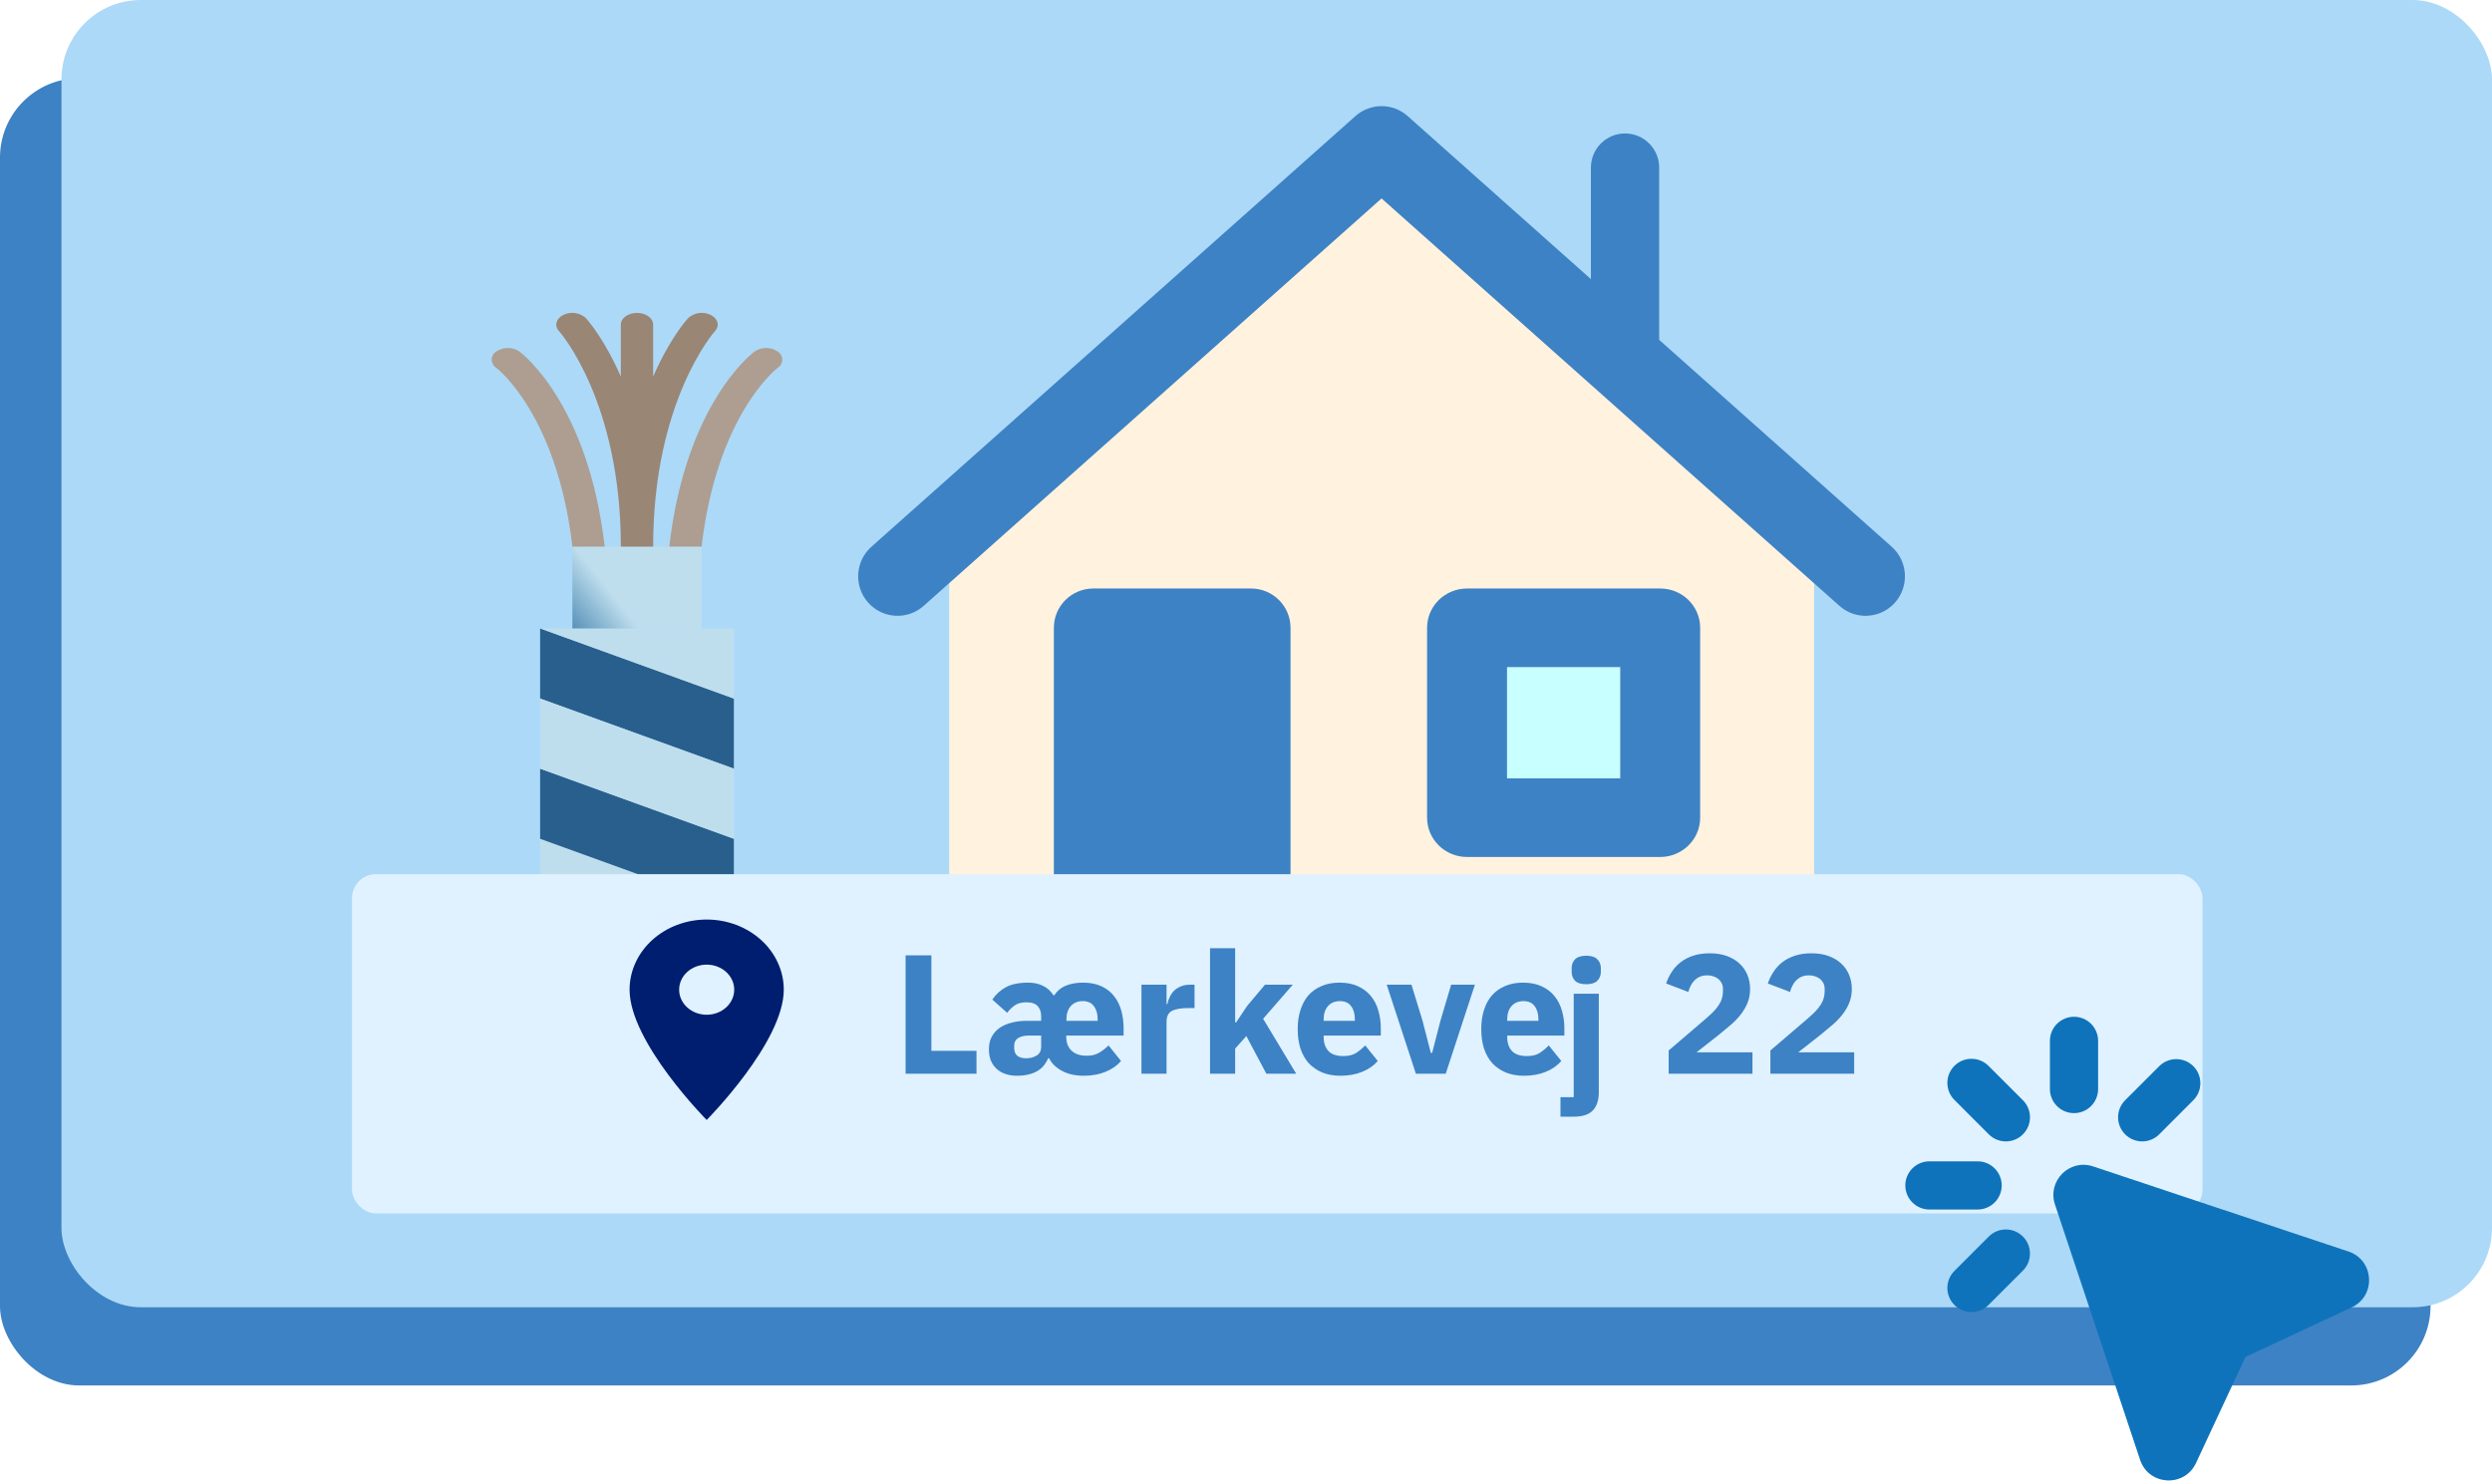
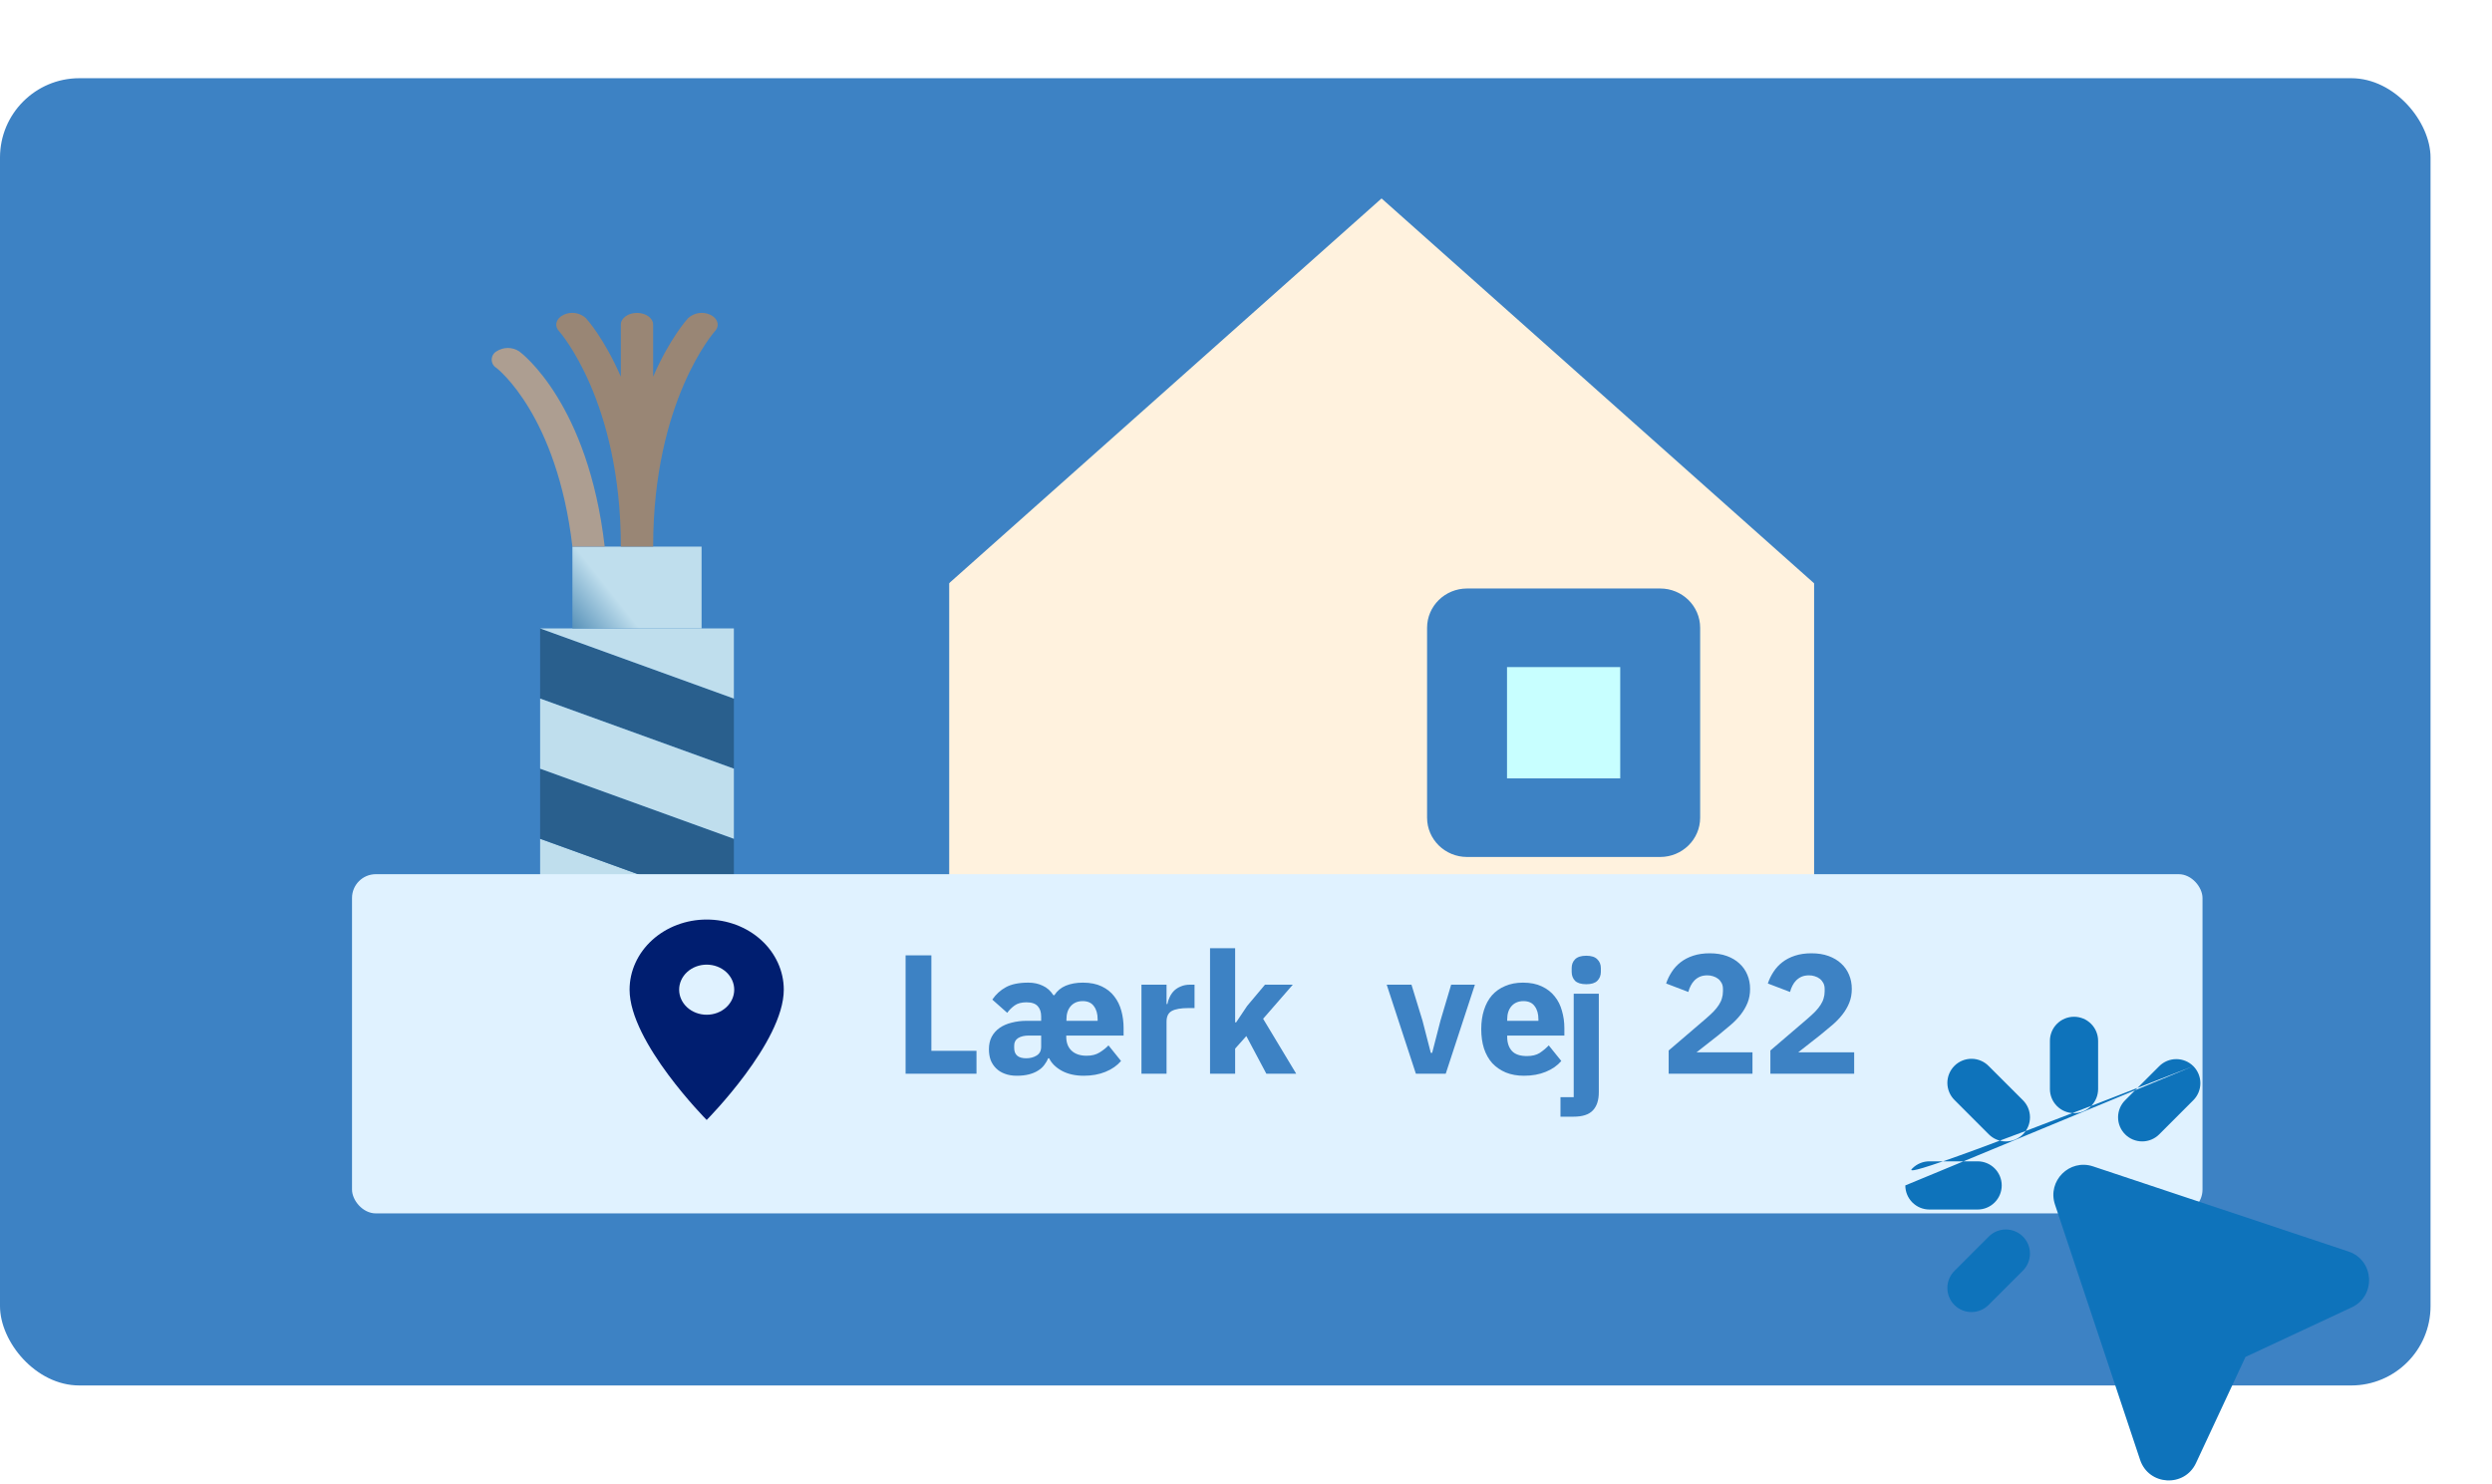
<svg xmlns="http://www.w3.org/2000/svg" width="314" height="187" viewBox="0 0 314 187" fill="none">
  <rect y="9.856" width="306.256" height="164.744" rx="10" fill="#3D82C4" />
-   <rect x="7.745" width="306.256" height="164.744" rx="10" fill="#ACD9F8" />
  <path d="M92.47 123.378L68.058 114.541V105.705L92.47 114.541V123.378Z" fill="#BFDEED" />
  <path d="M68.058 132.216V123.38L92.47 132.216H68.058Z" fill="#BFDEED" />
  <path d="M92.47 132.216L68.058 123.38V114.543L92.47 123.38V132.216Z" fill="#295F8D" />
  <path d="M92.47 114.542L68.058 105.706V96.87L92.47 105.706V114.542Z" fill="#295F8D" />
  <path d="M92.47 88.033V96.87L68.058 88.033V79.197L92.47 88.033Z" fill="#295F8D" />
  <path d="M92.47 79.198V88.034L68.058 79.198H92.47Z" fill="#BFDEED" />
  <path d="M92.47 105.708L68.058 96.871V88.035L92.47 96.871V105.708Z" fill="#BFDEED" />
  <path d="M88.401 68.887H72.126V79.196H88.401V68.887Z" fill="url(#paint0_linear_196_4078)" />
-   <path d="M95.099 44.284C95.524 44.004 96.021 43.854 96.53 43.854C97.039 43.853 97.536 44.002 97.962 44.281C98.143 44.386 98.294 44.536 98.399 44.718C98.505 44.898 98.562 45.104 98.564 45.313C98.567 45.523 98.515 45.729 98.413 45.913C98.312 46.096 98.165 46.25 97.986 46.359C97.909 46.415 90.353 52.218 88.4 68.888H84.332C86.404 50.883 94.745 44.539 95.099 44.284Z" fill="#AD9E91" />
  <path d="M62.551 44.284C62.978 44.002 63.478 43.852 63.99 43.852C64.501 43.852 65.002 44.002 65.429 44.284C65.781 44.539 74.122 50.883 76.195 68.888H72.127C70.181 52.281 62.675 46.459 62.543 46.359C62.363 46.252 62.214 46.099 62.111 45.917C62.008 45.734 61.954 45.528 61.955 45.319C61.956 45.109 62.011 44.903 62.116 44.722C62.22 44.54 62.37 44.389 62.551 44.283V44.284Z" fill="#AD9E91" />
  <path d="M70.431 41.72C69.811 41.044 70.066 40.131 70.999 39.681C71.456 39.459 71.969 39.38 72.472 39.452C72.975 39.525 73.444 39.746 73.82 40.088C73.993 40.278 76.139 42.672 78.228 47.465V40.905C78.228 40.092 79.14 39.433 80.263 39.433C81.386 39.433 82.297 40.093 82.297 40.905V47.465C84.386 42.671 86.533 40.278 86.708 40.088C87.083 39.748 87.551 39.527 88.052 39.454C88.553 39.381 89.065 39.459 89.521 39.678C90.455 40.128 90.712 41.041 90.096 41.718C90.018 41.804 82.298 50.509 82.298 68.888H78.231C78.231 50.549 70.543 41.844 70.433 41.72H70.431Z" fill="#998675" />
  <path d="M204.762 49.506C202.387 49.506 200.461 47.579 200.461 45.201V21.123C200.461 18.746 202.387 16.818 204.762 16.818C207.137 16.818 209.063 18.746 209.063 21.123V45.201C209.063 47.579 207.137 49.506 204.762 49.506Z" fill="#3D82C4" />
  <path d="M119.602 130.939V65.458C119.602 64.984 119.804 64.532 120.158 64.218L172.984 17.236C173.287 16.967 173.676 16.818 174.081 16.818C174.486 16.818 174.876 16.967 175.179 17.236L228.004 64.218C228.358 64.532 228.561 64.984 228.561 65.458V130.938H119.602V130.939Z" fill="#FFF2DE" />
  <path d="M228.004 64.218L175.179 17.236C174.876 16.967 174.486 16.818 174.081 16.818V130.939H228.56V65.458C228.56 64.985 228.357 64.532 228.004 64.218Z" fill="#FFF2DE" />
-   <path d="M162.61 130.938H132.79V79.127C132.79 76.386 135.015 74.165 137.76 74.165H157.64C160.385 74.165 162.61 76.386 162.61 79.127V130.938Z" fill="#3D82C4" />
  <path d="M205.538 102.837H188.502C186.555 102.837 184.977 101.259 184.977 99.312V82.277C184.977 80.33 186.555 78.752 188.502 78.752H205.538C207.484 78.752 209.063 80.33 209.063 82.277V99.312C209.063 101.259 207.484 102.837 205.538 102.837Z" fill="#C8FFFF" />
  <path d="M209.189 107.999H184.853C182.072 107.999 179.817 105.782 179.817 103.047V79.117C179.817 76.382 182.072 74.165 184.853 74.165H209.189C211.97 74.165 214.225 76.382 214.225 79.117V103.047C214.225 105.782 211.97 107.999 209.189 107.999ZM189.889 98.095H204.153V84.069H189.889V98.095Z" fill="#3D82C4" />
  <path d="M235.066 77.605C233.895 77.606 232.72 77.192 231.775 76.351L174.08 25.008L116.386 76.351C114.336 78.175 111.2 77.987 109.381 75.931C107.563 73.875 107.75 70.728 109.801 68.904L170.788 14.63C172.667 12.959 175.494 12.959 177.373 14.63L238.36 68.904C240.41 70.729 240.598 73.875 238.78 75.931C237.799 77.04 236.435 77.605 235.066 77.605Z" fill="#3D82C4" />
  <g filter="url(#filter0_d_196_4078)">
    <rect x="44.355" y="106.168" width="233.167" height="42.747" rx="3" fill="#E0F2FF" />
  </g>
-   <path fill-rule="evenodd" clip-rule="evenodd" d="M264.369 131.171C264.369 130.366 264.05 129.593 263.48 129.024C262.911 128.454 262.138 128.135 261.333 128.135C260.527 128.135 259.755 128.454 259.186 129.024C258.616 129.593 258.296 130.366 258.296 131.171V137.245C258.296 138.05 258.616 138.822 259.186 139.392C259.755 139.961 260.527 140.281 261.333 140.281C262.138 140.281 262.911 139.961 263.48 139.392C264.05 138.822 264.369 138.05 264.369 137.245V131.171ZM250.595 134.36C250.315 134.07 249.98 133.838 249.609 133.679C249.239 133.52 248.841 133.436 248.437 133.433C248.034 133.429 247.634 133.506 247.261 133.659C246.888 133.811 246.549 134.037 246.264 134.322C245.979 134.607 245.753 134.946 245.6 135.319C245.448 135.693 245.371 136.092 245.374 136.496C245.378 136.899 245.462 137.297 245.621 137.668C245.78 138.038 246.011 138.373 246.301 138.654L250.595 142.953C250.878 143.236 251.213 143.46 251.582 143.613C251.95 143.765 252.346 143.844 252.745 143.844C253.144 143.844 253.54 143.765 253.909 143.613C254.278 143.46 254.613 143.236 254.895 142.953C255.177 142.671 255.401 142.336 255.554 141.967C255.707 141.598 255.786 141.203 255.786 140.803C255.786 140.404 255.707 140.009 255.554 139.64C255.401 139.271 255.177 138.936 254.895 138.654L250.595 134.36ZM263.735 146.992C260.765 146.002 257.944 148.823 258.931 151.79L269.659 183.973C270.743 187.228 275.247 187.489 276.701 184.38L282.942 171L296.321 164.76C299.431 163.308 299.17 158.802 295.914 157.718L263.735 146.992ZM276.364 134.36C276.934 134.929 277.253 135.701 277.253 136.507C277.253 137.312 276.934 138.084 276.364 138.654L272.07 142.953C271.788 143.236 271.453 143.459 271.085 143.612C270.716 143.765 270.321 143.843 269.922 143.843C269.523 143.843 269.128 143.765 268.759 143.612C268.391 143.459 268.056 143.236 267.774 142.953C267.491 142.671 267.268 142.336 267.115 141.968C266.962 141.599 266.884 141.204 266.884 140.805C266.884 140.406 266.962 140.011 267.115 139.642C267.268 139.274 267.491 138.939 267.774 138.657L272.07 134.363C272.64 133.793 273.412 133.474 274.217 133.474C275.023 133.474 275.795 133.79 276.364 134.36ZM240.076 149.391C240.076 148.586 240.396 147.813 240.966 147.244C241.535 146.674 242.307 146.354 243.113 146.354H249.186C249.992 146.354 250.764 146.674 251.333 147.244C251.903 147.813 252.223 148.586 252.223 149.391C252.223 150.197 251.903 150.969 251.333 151.538C250.764 152.108 249.992 152.428 249.186 152.428H243.113C242.307 152.428 241.535 152.108 240.966 151.538C240.396 150.969 240.076 150.197 240.076 149.391ZM254.892 160.129C255.174 159.847 255.398 159.512 255.551 159.143C255.703 158.774 255.782 158.379 255.782 157.98C255.782 157.581 255.703 157.186 255.551 156.818C255.398 156.449 255.174 156.114 254.892 155.832C254.61 155.55 254.275 155.326 253.906 155.173C253.538 155.021 253.143 154.942 252.744 154.942C252.345 154.942 251.95 155.021 251.581 155.173C251.212 155.326 250.877 155.55 250.595 155.832L246.301 160.129C246.011 160.409 245.78 160.744 245.621 161.114C245.462 161.485 245.378 161.883 245.374 162.287C245.371 162.69 245.448 163.09 245.6 163.463C245.753 163.836 245.979 164.175 246.264 164.46C246.549 164.745 246.888 164.971 247.261 165.124C247.634 165.276 248.034 165.353 248.437 165.35C248.841 165.346 249.239 165.262 249.609 165.103C249.98 164.944 250.315 164.713 250.595 164.423L254.892 160.129Z" fill="#0E73BB" />
+   <path fill-rule="evenodd" clip-rule="evenodd" d="M264.369 131.171C264.369 130.366 264.05 129.593 263.48 129.024C262.911 128.454 262.138 128.135 261.333 128.135C260.527 128.135 259.755 128.454 259.186 129.024C258.616 129.593 258.296 130.366 258.296 131.171V137.245C258.296 138.05 258.616 138.822 259.186 139.392C259.755 139.961 260.527 140.281 261.333 140.281C262.138 140.281 262.911 139.961 263.48 139.392C264.05 138.822 264.369 138.05 264.369 137.245V131.171ZM250.595 134.36C250.315 134.07 249.98 133.838 249.609 133.679C249.239 133.52 248.841 133.436 248.437 133.433C248.034 133.429 247.634 133.506 247.261 133.659C246.888 133.811 246.549 134.037 246.264 134.322C245.979 134.607 245.753 134.946 245.6 135.319C245.448 135.693 245.371 136.092 245.374 136.496C245.378 136.899 245.462 137.297 245.621 137.668C245.78 138.038 246.011 138.373 246.301 138.654L250.595 142.953C250.878 143.236 251.213 143.46 251.582 143.613C251.95 143.765 252.346 143.844 252.745 143.844C253.144 143.844 253.54 143.765 253.909 143.613C254.278 143.46 254.613 143.236 254.895 142.953C255.177 142.671 255.401 142.336 255.554 141.967C255.707 141.598 255.786 141.203 255.786 140.803C255.786 140.404 255.707 140.009 255.554 139.64C255.401 139.271 255.177 138.936 254.895 138.654L250.595 134.36ZM263.735 146.992C260.765 146.002 257.944 148.823 258.931 151.79L269.659 183.973C270.743 187.228 275.247 187.489 276.701 184.38L282.942 171L296.321 164.76C299.431 163.308 299.17 158.802 295.914 157.718L263.735 146.992ZM276.364 134.36C276.934 134.929 277.253 135.701 277.253 136.507C277.253 137.312 276.934 138.084 276.364 138.654L272.07 142.953C271.788 143.236 271.453 143.459 271.085 143.612C270.716 143.765 270.321 143.843 269.922 143.843C269.523 143.843 269.128 143.765 268.759 143.612C268.391 143.459 268.056 143.236 267.774 142.953C267.491 142.671 267.268 142.336 267.115 141.968C266.962 141.599 266.884 141.204 266.884 140.805C266.884 140.406 266.962 140.011 267.115 139.642C267.268 139.274 267.491 138.939 267.774 138.657L272.07 134.363C272.64 133.793 273.412 133.474 274.217 133.474C275.023 133.474 275.795 133.79 276.364 134.36ZC240.076 148.586 240.396 147.813 240.966 147.244C241.535 146.674 242.307 146.354 243.113 146.354H249.186C249.992 146.354 250.764 146.674 251.333 147.244C251.903 147.813 252.223 148.586 252.223 149.391C252.223 150.197 251.903 150.969 251.333 151.538C250.764 152.108 249.992 152.428 249.186 152.428H243.113C242.307 152.428 241.535 152.108 240.966 151.538C240.396 150.969 240.076 150.197 240.076 149.391ZM254.892 160.129C255.174 159.847 255.398 159.512 255.551 159.143C255.703 158.774 255.782 158.379 255.782 157.98C255.782 157.581 255.703 157.186 255.551 156.818C255.398 156.449 255.174 156.114 254.892 155.832C254.61 155.55 254.275 155.326 253.906 155.173C253.538 155.021 253.143 154.942 252.744 154.942C252.345 154.942 251.95 155.021 251.581 155.173C251.212 155.326 250.877 155.55 250.595 155.832L246.301 160.129C246.011 160.409 245.78 160.744 245.621 161.114C245.462 161.485 245.378 161.883 245.374 162.287C245.371 162.69 245.448 163.09 245.6 163.463C245.753 163.836 245.979 164.175 246.264 164.46C246.549 164.745 246.888 164.971 247.261 165.124C247.634 165.276 248.034 165.353 248.437 165.35C248.841 165.346 249.239 165.262 249.609 165.103C249.98 164.944 250.315 164.713 250.595 164.423L254.892 160.129Z" fill="#0E73BB" />
  <path d="M89.044 127.881C88.124 127.881 87.241 127.548 86.59 126.956C85.94 126.364 85.574 125.561 85.574 124.723C85.574 123.886 85.94 123.083 86.59 122.491C87.241 121.899 88.124 121.566 89.044 121.566C89.964 121.566 90.847 121.899 91.497 122.491C92.148 123.083 92.514 123.886 92.514 124.723C92.514 125.138 92.424 125.549 92.249 125.932C92.075 126.315 91.82 126.663 91.497 126.956C91.175 127.249 90.793 127.482 90.372 127.641C89.951 127.799 89.5 127.881 89.044 127.881ZM89.044 115.883C86.467 115.883 83.996 116.814 82.174 118.472C80.352 120.13 79.329 122.379 79.329 124.723C79.329 131.354 89.044 141.142 89.044 141.142C89.044 141.142 98.759 131.354 98.759 124.723C98.759 122.379 97.736 120.13 95.914 118.472C94.092 116.814 91.621 115.883 89.044 115.883Z" fill="#001E70" />
  <path d="M233.632 135.313H223.074V132.385L227.669 128.452C228.082 128.096 228.431 127.775 228.716 127.49C229.001 127.191 229.229 126.906 229.4 126.635C229.585 126.35 229.714 126.072 229.785 125.801C229.87 125.531 229.913 125.239 229.913 124.925V124.626C229.913 124.341 229.856 124.092 229.742 123.878C229.628 123.664 229.478 123.486 229.293 123.343C229.108 123.201 228.894 123.094 228.652 123.023C228.424 122.952 228.189 122.916 227.947 122.916C227.59 122.916 227.277 122.973 227.006 123.087C226.75 123.201 226.522 123.358 226.322 123.557C226.137 123.742 225.98 123.963 225.852 124.22C225.724 124.462 225.624 124.726 225.553 125.011L222.753 123.942C222.924 123.429 223.159 122.945 223.458 122.489C223.757 122.018 224.128 121.612 224.57 121.27C225.026 120.914 225.56 120.636 226.173 120.437C226.785 120.237 227.477 120.137 228.246 120.137C229.058 120.137 229.778 120.251 230.405 120.479C231.032 120.707 231.559 121.021 231.986 121.42C232.428 121.819 232.763 122.296 232.991 122.852C233.219 123.393 233.333 123.985 233.333 124.626C233.333 125.267 233.226 125.851 233.012 126.379C232.799 126.906 232.506 127.404 232.136 127.875C231.78 128.331 231.359 128.765 230.875 129.178C230.39 129.592 229.885 130.012 229.357 130.44L226.579 132.62H233.632V135.313Z" fill="#3D82C4" />
  <path d="M220.817 135.313H210.258V132.385L214.853 128.452C215.267 128.096 215.616 127.775 215.901 127.49C216.186 127.191 216.414 126.906 216.585 126.635C216.77 126.35 216.898 126.072 216.969 125.801C217.055 125.531 217.098 125.239 217.098 124.925V124.626C217.098 124.341 217.041 124.092 216.927 123.878C216.813 123.664 216.663 123.486 216.478 123.343C216.293 123.201 216.079 123.094 215.837 123.023C215.609 122.952 215.374 122.916 215.131 122.916C214.775 122.916 214.462 122.973 214.191 123.087C213.934 123.201 213.706 123.358 213.507 123.557C213.322 123.742 213.165 123.963 213.037 124.22C212.908 124.462 212.809 124.726 212.737 125.011L209.938 123.942C210.108 123.429 210.344 122.945 210.643 122.489C210.942 122.018 211.313 121.612 211.754 121.27C212.21 120.914 212.745 120.636 213.357 120.437C213.97 120.237 214.661 120.137 215.431 120.137C216.243 120.137 216.962 120.251 217.589 120.479C218.216 120.707 218.743 121.021 219.171 121.42C219.613 121.819 219.947 122.296 220.175 122.852C220.403 123.393 220.517 123.985 220.517 124.626C220.517 125.267 220.411 125.851 220.197 126.379C219.983 126.906 219.691 127.404 219.321 127.875C218.964 128.331 218.544 128.765 218.059 129.178C217.575 129.592 217.069 130.012 216.542 130.44L213.763 132.62H220.817V135.313Z" fill="#3D82C4" />
  <path d="M198.292 125.231H201.455V137.649C201.455 138.647 201.206 139.409 200.707 139.936C200.209 140.464 199.404 140.727 198.292 140.727H196.625V138.269H198.292V125.231ZM199.874 124.034C199.233 124.034 198.762 123.892 198.463 123.607C198.178 123.308 198.036 122.93 198.036 122.474V122.004C198.036 121.548 198.178 121.177 198.463 120.892C198.762 120.593 199.233 120.444 199.874 120.444C200.515 120.444 200.978 120.593 201.263 120.892C201.562 121.177 201.712 121.548 201.712 122.004V122.474C201.712 122.93 201.562 123.308 201.263 123.607C200.978 123.892 200.515 124.034 199.874 124.034Z" fill="#3D82C4" />
  <path d="M192.028 135.569C191.173 135.569 190.41 135.433 189.741 135.162C189.071 134.878 188.501 134.486 188.031 133.987C187.575 133.474 187.226 132.854 186.984 132.127C186.756 131.401 186.642 130.589 186.642 129.691C186.642 128.807 186.756 128.009 186.984 127.297C187.212 126.57 187.546 125.95 187.988 125.437C188.444 124.925 189 124.533 189.655 124.262C190.311 123.977 191.059 123.834 191.9 123.834C192.826 123.834 193.617 123.991 194.272 124.305C194.942 124.618 195.483 125.039 195.896 125.566C196.324 126.093 196.63 126.706 196.815 127.404C197.015 128.088 197.115 128.807 197.115 129.563V130.503H189.912V130.674C189.912 131.415 190.111 132.006 190.51 132.448C190.909 132.876 191.536 133.089 192.391 133.089C193.047 133.089 193.581 132.961 193.994 132.705C194.407 132.434 194.792 132.113 195.148 131.743L196.73 133.709C196.231 134.293 195.576 134.749 194.764 135.077C193.966 135.405 193.054 135.569 192.028 135.569ZM191.964 126.164C191.322 126.164 190.817 126.378 190.446 126.805C190.09 127.219 189.912 127.774 189.912 128.473V128.644H193.845V128.451C193.845 127.767 193.688 127.219 193.374 126.805C193.075 126.378 192.605 126.164 191.964 126.164Z" fill="#3D82C4" />
  <path d="M178.405 135.313L174.729 124.092H177.85L179.239 128.623L180.286 132.684H180.457L181.504 128.623L182.851 124.092H185.843L182.167 135.313H178.405Z" fill="#3D82C4" />
-   <path d="M168.9 135.569C168.045 135.569 167.283 135.433 166.613 135.162C165.943 134.878 165.373 134.486 164.903 133.987C164.447 133.474 164.098 132.854 163.856 132.127C163.628 131.401 163.514 130.589 163.514 129.691C163.514 128.807 163.628 128.009 163.856 127.297C164.084 126.57 164.418 125.95 164.86 125.437C165.316 124.925 165.872 124.533 166.527 124.262C167.183 123.977 167.931 123.834 168.772 123.834C169.698 123.834 170.489 123.991 171.144 124.305C171.814 124.618 172.355 125.039 172.768 125.566C173.196 126.093 173.502 126.706 173.688 127.404C173.887 128.088 173.987 128.807 173.987 129.563V130.503H166.784V130.674C166.784 131.415 166.983 132.006 167.382 132.448C167.781 132.876 168.408 133.089 169.263 133.089C169.919 133.089 170.453 132.961 170.866 132.705C171.279 132.434 171.664 132.113 172.02 131.743L173.602 133.709C173.103 134.293 172.448 134.749 171.636 135.077C170.838 135.405 169.926 135.569 168.9 135.569ZM168.836 126.164C168.194 126.164 167.689 126.378 167.318 126.805C166.962 127.219 166.784 127.774 166.784 128.473V128.644H170.717V128.451C170.717 127.767 170.56 127.219 170.246 126.805C169.947 126.378 169.477 126.164 168.836 126.164Z" fill="#3D82C4" />
  <path d="M152.468 119.497H155.632V128.837H155.76L157.149 126.764L159.393 124.092H162.899L159.158 128.388L163.326 135.313H159.564L157.042 130.568L155.632 132.15V135.313H152.468V119.497Z" fill="#3D82C4" />
  <path d="M143.826 135.313V124.092H146.989V126.528H147.096C147.153 126.215 147.253 125.916 147.395 125.631C147.538 125.331 147.723 125.068 147.951 124.84C148.193 124.612 148.478 124.434 148.806 124.306C149.133 124.163 149.518 124.092 149.96 124.092H150.516V127.041H149.725C148.799 127.041 148.108 127.162 147.652 127.405C147.21 127.647 146.989 128.096 146.989 128.751V135.313H143.826Z" fill="#3D82C4" />
  <path d="M129.65 130.503C129.08 130.503 128.624 130.61 128.282 130.824C127.954 131.037 127.791 131.351 127.791 131.764V132.063C127.791 132.933 128.296 133.367 129.308 133.367C129.807 133.367 130.241 133.253 130.612 133.025C130.997 132.797 131.189 132.427 131.189 131.914V130.503H129.65ZM138.306 128.644V128.451C138.306 127.767 138.15 127.219 137.836 126.805C137.537 126.378 137.067 126.164 136.426 126.164C135.784 126.164 135.279 126.378 134.908 126.805C134.552 127.219 134.374 127.774 134.374 128.473V128.644H138.306ZM136.917 133.047C137.573 133.047 138.114 132.911 138.542 132.64C138.983 132.37 139.361 132.07 139.674 131.743L141.256 133.709C140.757 134.293 140.102 134.749 139.29 135.077C138.492 135.405 137.58 135.569 136.554 135.569C135.485 135.569 134.566 135.362 133.797 134.949C133.027 134.521 132.493 133.994 132.194 133.367H132.065C131.951 133.666 131.787 133.951 131.574 134.222C131.374 134.493 131.111 134.728 130.783 134.927C130.469 135.127 130.092 135.284 129.65 135.398C129.208 135.512 128.695 135.569 128.111 135.569C127.541 135.569 127.035 135.483 126.594 135.312C126.166 135.155 125.803 134.927 125.504 134.628C125.204 134.329 124.976 133.98 124.82 133.581C124.677 133.168 124.606 132.719 124.606 132.234C124.606 131.636 124.72 131.116 124.948 130.674C125.19 130.218 125.525 129.84 125.952 129.541C126.38 129.242 126.886 129.021 127.47 128.879C128.068 128.722 128.717 128.644 129.415 128.644H131.189V128.088C131.189 127.546 131.047 127.119 130.762 126.805C130.477 126.478 129.999 126.314 129.33 126.314C128.703 126.314 128.204 126.449 127.833 126.72C127.463 126.991 127.157 127.297 126.914 127.639L125.033 125.972C125.489 125.302 126.059 124.782 126.743 124.412C127.442 124.027 128.382 123.834 129.565 123.834C130.249 123.834 130.854 123.963 131.381 124.219C131.923 124.461 132.372 124.86 132.728 125.416H132.856C133.198 124.875 133.676 124.476 134.288 124.219C134.915 123.963 135.635 123.834 136.447 123.834C137.373 123.834 138.164 123.991 138.819 124.305C139.475 124.618 140.002 125.039 140.401 125.566C140.814 126.093 141.114 126.706 141.299 127.404C141.484 128.088 141.577 128.807 141.577 129.563V130.503H134.352V130.674C134.352 131.401 134.573 131.978 135.015 132.405C135.471 132.833 136.105 133.047 136.917 133.047Z" fill="#3D82C4" />
  <path d="M114.107 135.314V120.395H117.356V132.428H123.041V135.314H114.107Z" fill="#3D82C4" />
  <defs>
    <filter id="filter0_d_196_4078" x="40.355" y="106.168" width="241.167" height="50.747" filterUnits="userSpaceOnUse" color-interpolation-filters="sRGB">
      <feFlood flood-opacity="0" result="BackgroundImageFix" />
      <feColorMatrix in="SourceAlpha" type="matrix" values="0 0 0 0 0 0 0 0 0 0 0 0 0 0 0 0 0 0 127 0" result="hardAlpha" />
      <feOffset dy="4" />
      <feGaussianBlur stdDeviation="2" />
      <feComposite in2="hardAlpha" operator="out" />
      <feColorMatrix type="matrix" values="0 0 0 0 0 0 0 0 0 0 0 0 0 0 0 0 0 0 0.25 0" />
      <feBlend mode="normal" in2="BackgroundImageFix" result="effect1_dropShadow_196_4078" />
      <feBlend mode="normal" in="SourceGraphic" in2="effect1_dropShadow_196_4078" result="shape" />
    </filter>
    <linearGradient id="paint0_linear_196_4078" x1="86.543" y1="68.84" x2="69.997" y2="81.939" gradientUnits="userSpaceOnUse">
      <stop offset="0.525" stop-color="#BFDEED" />
      <stop offset="1" stop-color="#226A9E" />
    </linearGradient>
  </defs>
</svg>